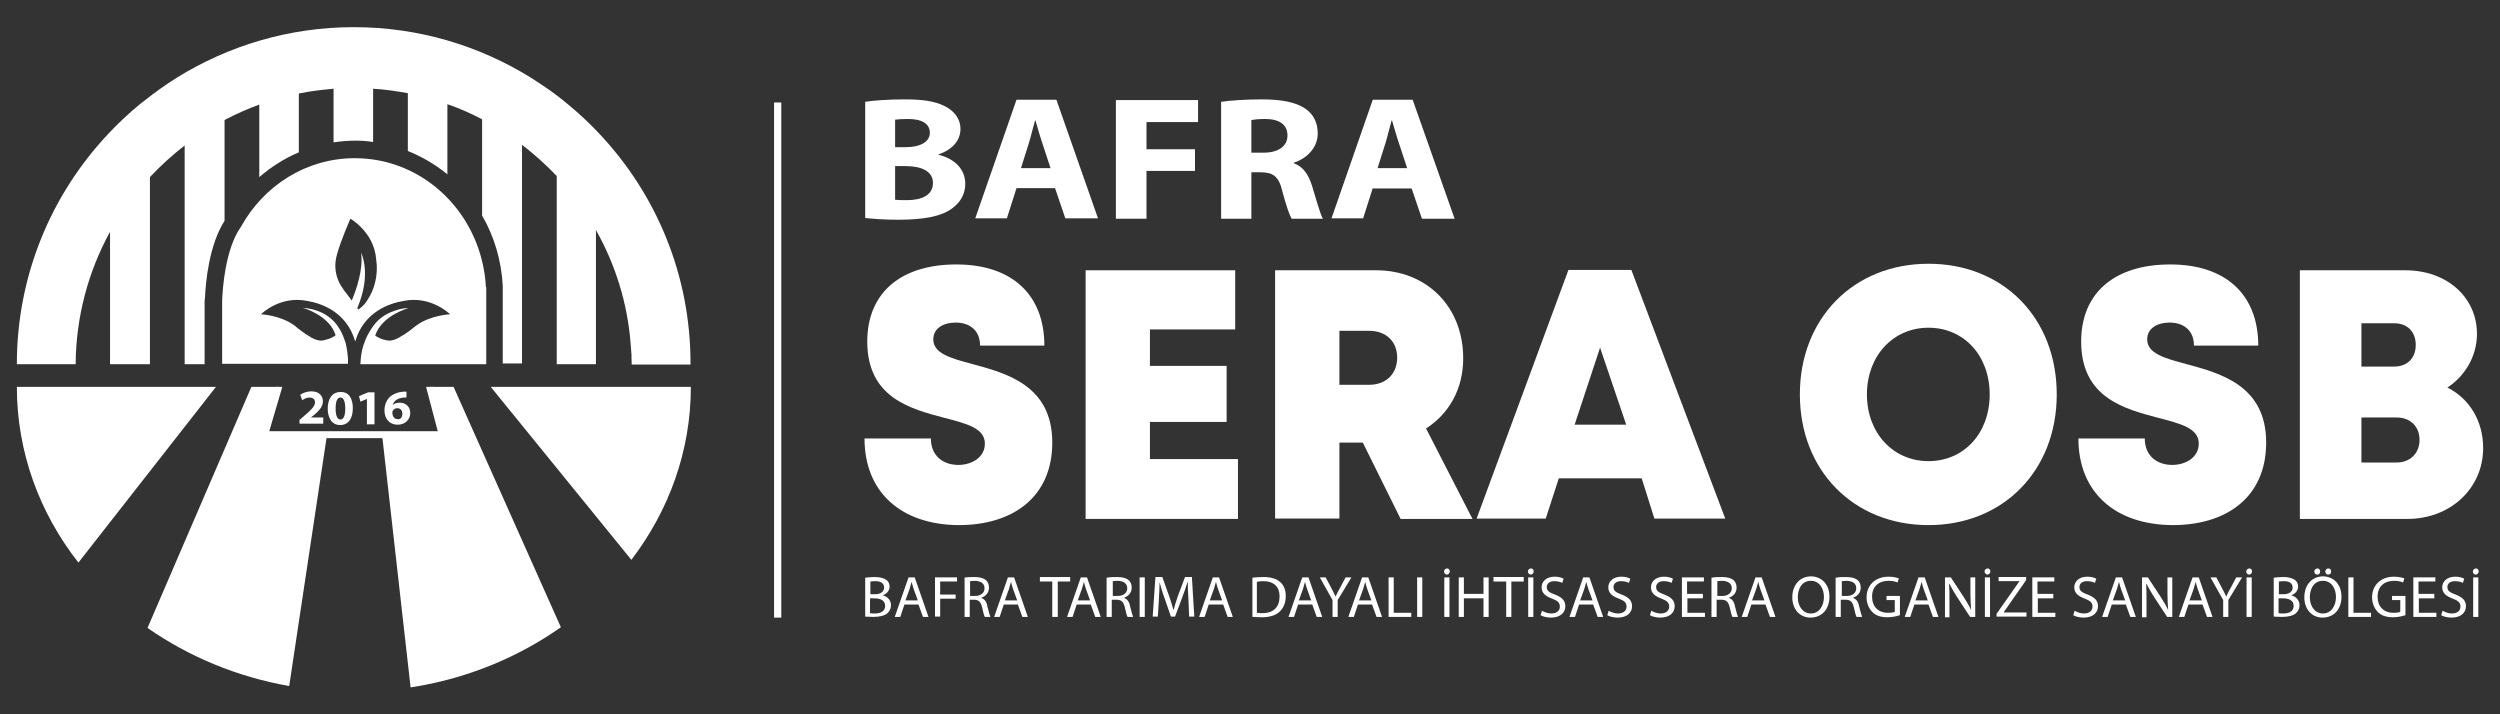
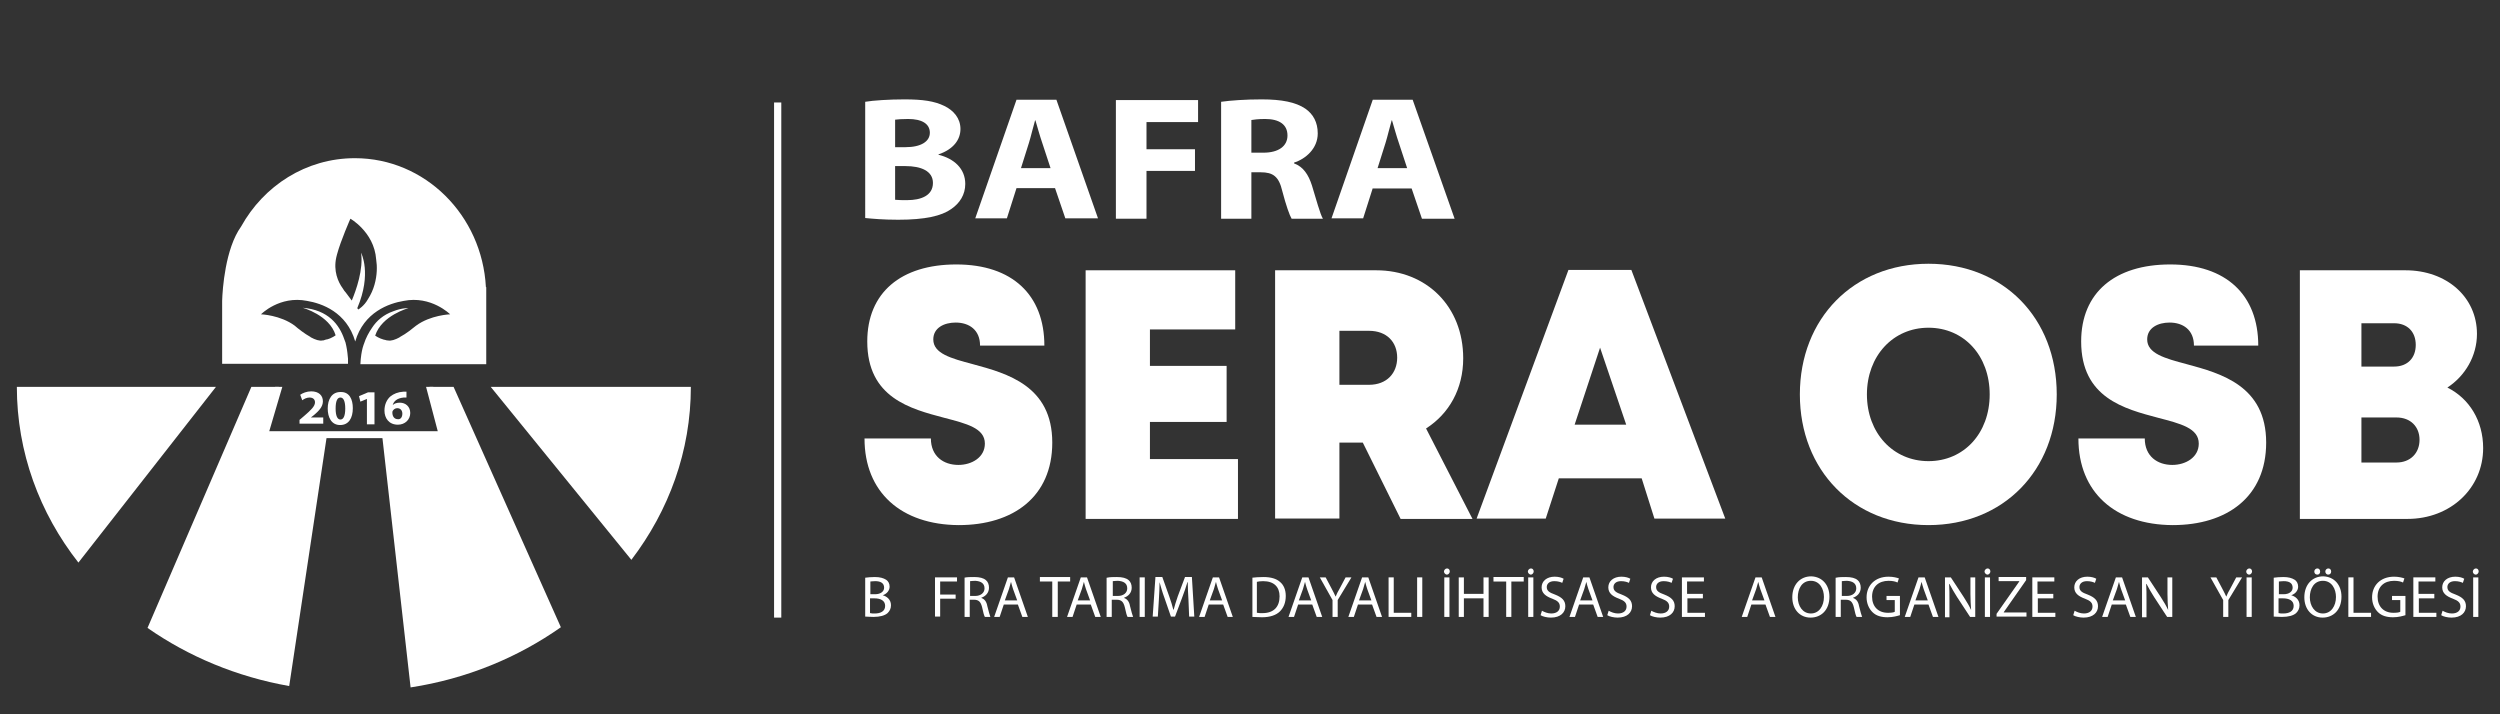
<svg xmlns="http://www.w3.org/2000/svg" version="1.1" id="katman_1" x="0px" y="0px" viewBox="0 0 727 207.7" style="enable-background:new 0 0 727 207.7;" xml:space="preserve">
  <rect x="0" y="0" width="727" height="207.7" fill="#333333" stroke="none" />
  <style type="text/css">
	.st0{fill:#FFFFFF;}
</style>
  <g>
    <g>
      <g>
        <path class="st0" d="M251.4,127.5h19.3c0,5.2,3.7,7.7,8,7.7c3.9,0,7.7-2.2,7.7-6.2c0-4.5-5.3-5.8-11.8-7.5     c-9.8-2.6-22.4-5.8-22.4-22.2c0-14.2,9.8-22.4,25.9-22.4c16.3,0,25.6,8.9,25.6,23.6H285c0-4.6-3.2-6.7-7.1-6.7     c-3.3,0-6.5,1.5-6.5,4.9c0,4.1,5.1,5.5,11.5,7.2c10,2.7,23.1,6.3,23.1,22.8c0,15.8-11.4,24-27.2,24     C262.1,152.6,251.4,143.2,251.4,127.5z" />
        <path class="st0" d="M360,133.6v17.3h-44.3V78.6h43.5v17.2h-24.8v10.6h22.3v16.3h-22.3v10.8H360z" />
        <path class="st0" d="M396.3,128.7h-6.8v22.1h-18.7V78.6h29.4c14.6,0,25.3,10.5,25.3,25.6c0,8.9-4.1,16.1-10.8,20.4l13.5,26.3     h-20.9L396.3,128.7z M389.5,111.9h8.6c5.2,0,8.2-3.4,8.2-7.9c0-4.5-3-7.8-8.2-7.8h-8.6V111.9z" />
        <path class="st0" d="M477.4,139.1h-24.1l-3.8,11.7h-20.1l26.7-72.3h18.3l27.3,72.3h-20.6L477.4,139.1z M465.3,101.1l-7.4,22.4h15     L465.3,101.1z" />
        <path class="st0" d="M560.8,152.7c-21.8,0-37.4-15.9-37.4-38c0-22.1,15.6-38,37.4-38c21.8,0,37.3,15.8,37.3,38     C598.1,136.8,582.6,152.7,560.8,152.7L560.8,152.7z M560.8,134.1c10.3,0,17.8-8.1,17.8-19.4c0-11.3-7.5-19.4-17.8-19.4     c-10.3,0-17.9,8.2-17.9,19.4C542.9,125.9,550.5,134.1,560.8,134.1L560.8,134.1z" />
        <path class="st0" d="M604.4,127.5h19.3c0,5.2,3.7,7.7,8,7.7c3.9,0,7.7-2.2,7.7-6.2c0-4.5-5.3-5.8-11.8-7.5     c-9.8-2.6-22.4-5.8-22.4-22.2c0-14.2,9.8-22.4,25.9-22.4c16.3,0,25.6,8.9,25.6,23.6H638c0-4.6-3.2-6.7-7.1-6.7     c-3.3,0-6.5,1.5-6.5,4.9c0,4.1,5.1,5.5,11.5,7.2c10,2.7,23.1,6.3,23.1,22.8c0,15.8-11.4,24-27.2,24     C615.1,152.6,604.4,143.2,604.4,127.5z" />
        <path class="st0" d="M711.7,112.7c6.4,3.2,10.4,9.7,10.4,17.6c0,11.7-9.5,20.6-22,20.6h-31.3V78.6h30.7c12,0,20.8,7.8,20.8,18.5     C720.3,103.5,716.9,109.3,711.7,112.7L711.7,112.7z M703.6,127.9c0-3.8-2.6-6.5-6.7-6.5h-10.2v13.1h10.2     C700.9,134.5,703.6,131.8,703.6,127.9z M702.5,100.3c0-3.8-2.4-6.3-6.3-6.3h-9.5v12.6h9.5C700.1,106.6,702.5,104.1,702.5,100.3     L702.5,100.3z" />
      </g>
      <g>
        <path class="st0" d="M251.6,168c0.7-0.1,1.7-0.2,2.8-0.2c1.5,0,2.5,0.3,3.3,0.8c0.6,0.4,1,1.1,1,2c0,1.1-0.8,2.1-2,2.5v0     c1.1,0.3,2.4,1.2,2.4,2.9c0,1-0.4,1.7-1,2.3c-0.8,0.7-2.2,1.1-4.1,1.1c-1.1,0-1.9-0.1-2.4-0.1V168z M253.1,172.8h1.4     c1.6,0,2.6-0.8,2.6-1.9c0-1.4-1.1-1.9-2.6-1.9c-0.7,0-1.1,0.1-1.4,0.1V172.8z M253.1,178.3c0.3,0.1,0.7,0.1,1.3,0.1     c1.6,0,3-0.6,3-2.2c0-1.6-1.4-2.2-3.1-2.2h-1.3V178.3z" />
-         <path class="st0" d="M263,175.8l-1.2,3.6h-1.6l4-11.5h1.8l4,11.5h-1.6l-1.3-3.6H263z M266.9,174.6l-1.2-3.3     c-0.3-0.8-0.4-1.4-0.6-2.1h0c-0.2,0.7-0.4,1.4-0.6,2.1l-1.2,3.3H266.9z" />
        <path class="st0" d="M271.9,167.9h6.4v1.2h-4.9v3.8h4.5v1.2h-4.5v5.2h-1.5V167.9z" />
        <path class="st0" d="M280.4,168c0.8-0.2,1.9-0.2,2.9-0.2c1.6,0,2.7,0.3,3.4,0.9c0.6,0.5,0.9,1.3,0.9,2.2c0,1.5-1,2.5-2.2,2.9v0.1     c0.9,0.3,1.5,1.1,1.7,2.3c0.4,1.6,0.7,2.7,0.9,3.2h-1.6c-0.2-0.3-0.5-1.3-0.8-2.8c-0.4-1.6-1-2.2-2.4-2.2H282v5h-1.5V168z      M282,173.3h1.6c1.6,0,2.7-0.9,2.7-2.2c0-1.5-1.1-2.1-2.7-2.2c-0.7,0-1.3,0.1-1.5,0.1V173.3z" />
        <path class="st0" d="M291.9,175.8l-1.2,3.6h-1.6l4-11.5h1.8l4,11.5h-1.6l-1.3-3.6H291.9z M295.8,174.6l-1.2-3.3     c-0.3-0.8-0.4-1.4-0.6-2.1h0c-0.2,0.7-0.4,1.4-0.6,2.1l-1.2,3.3H295.8z" />
        <path class="st0" d="M306,169.1h-3.6v-1.3h8.8v1.3h-3.6v10.3H306V169.1z" />
        <path class="st0" d="M313.1,175.8l-1.2,3.6h-1.6l4-11.5h1.8l4,11.5h-1.6l-1.3-3.6H313.1z M317,174.6l-1.2-3.3     c-0.3-0.8-0.4-1.4-0.6-2.1h0c-0.2,0.7-0.4,1.4-0.6,2.1l-1.2,3.3H317z" />
        <path class="st0" d="M321.9,168c0.8-0.2,1.9-0.2,2.9-0.2c1.6,0,2.7,0.3,3.4,0.9c0.6,0.5,0.9,1.3,0.9,2.2c0,1.5-1,2.5-2.2,2.9v0.1     c0.9,0.3,1.5,1.1,1.7,2.3c0.4,1.6,0.7,2.7,0.9,3.2h-1.6c-0.2-0.3-0.5-1.3-0.8-2.8c-0.4-1.6-1-2.2-2.4-2.2h-1.4v5h-1.5V168z      M323.5,173.3h1.6c1.6,0,2.7-0.9,2.7-2.2c0-1.5-1.1-2.1-2.7-2.2c-0.7,0-1.3,0.1-1.5,0.1V173.3z" />
        <path class="st0" d="M332.9,167.9v11.5h-1.5v-11.5H332.9z" />
        <path class="st0" d="M345.6,174.3c-0.1-1.6-0.2-3.5-0.2-5h-0.1c-0.4,1.4-0.9,2.8-1.5,4.4l-2.1,5.6h-1.2l-1.9-5.5     c-0.6-1.6-1-3.1-1.4-4.5h0c0,1.4-0.1,3.4-0.2,5.1l-0.3,4.9h-1.5l0.8-11.5h2l2,5.6c0.5,1.4,0.9,2.7,1.2,3.9h0.1     c0.3-1.2,0.7-2.4,1.2-3.9l2.1-5.6h2l0.7,11.5h-1.5L345.6,174.3z" />
        <path class="st0" d="M351.5,175.8l-1.2,3.6h-1.6l4-11.5h1.8l4,11.5H357l-1.3-3.6H351.5z M355.4,174.6l-1.2-3.3     c-0.3-0.8-0.4-1.4-0.6-2.1h0c-0.2,0.7-0.4,1.4-0.6,2.1l-1.2,3.3H355.4z" />
        <path class="st0" d="M364.1,168c0.9-0.1,2-0.2,3.3-0.2c2.2,0,3.8,0.5,4.8,1.4c1.1,0.9,1.7,2.3,1.7,4.1c0,1.9-0.6,3.4-1.7,4.5     c-1.1,1.1-2.9,1.7-5.2,1.7c-1.1,0-2-0.1-2.8-0.1V168z M365.6,178.2c0.4,0.1,0.9,0.1,1.5,0.1c3.3,0,5-1.8,5-4.9     c0-2.7-1.6-4.4-4.8-4.4c-0.8,0-1.4,0.1-1.8,0.2V178.2z" />
        <path class="st0" d="M377.5,175.8l-1.2,3.6h-1.6l4-11.5h1.8l4,11.5h-1.6l-1.3-3.6H377.5z M381.3,174.6l-1.2-3.3     c-0.3-0.8-0.4-1.4-0.6-2.1h0c-0.2,0.7-0.4,1.4-0.6,2.1l-1.2,3.3H381.3z" />
        <path class="st0" d="M387.5,179.4v-4.9l-3.7-6.6h1.7l1.7,3.2c0.5,0.9,0.8,1.6,1.2,2.4h0c0.3-0.8,0.7-1.5,1.2-2.4l1.7-3.2h1.7     l-4,6.6v4.9H387.5z" />
        <path class="st0" d="M394.9,175.8l-1.2,3.6h-1.6l4-11.5h1.8l4,11.5h-1.6l-1.3-3.6H394.9z M398.8,174.6l-1.2-3.3     c-0.3-0.8-0.4-1.4-0.6-2.1h0c-0.2,0.7-0.4,1.4-0.6,2.1l-1.2,3.3H398.8z" />
        <path class="st0" d="M403.8,167.9h1.5v10.3h5.1v1.2h-6.6V167.9z" />
        <path class="st0" d="M413.6,167.9v11.5h-1.5v-11.5H413.6z" />
        <path class="st0" d="M419.9,166.2c0-0.4,0.4-0.9,0.9-0.9c0.5,0,0.8,0.4,0.8,0.9c0,0.4-0.4,0.9-0.8,0.9     C420.3,167.1,419.9,166.6,419.9,166.2z M421.5,167.9v11.5H420v-11.5H421.5z" />
        <path class="st0" d="M425.7,167.9v4.8h5.7v-4.8h1.5v11.5h-1.5V174h-5.7v5.4h-1.5v-11.5H425.7z" />
        <path class="st0" d="M437.9,169.1h-3.6v-1.3h8.8v1.3h-3.6v10.3h-1.5V169.1z" />
        <path class="st0" d="M444.3,166.2c0-0.4,0.4-0.9,0.9-0.9c0.5,0,0.8,0.4,0.8,0.9c0,0.4-0.4,0.9-0.8,0.9     C444.7,167.1,444.3,166.6,444.3,166.2z M445.9,167.9v11.5h-1.5v-11.5H445.9z" />
        <path class="st0" d="M448.4,177.6c0.7,0.4,1.7,0.8,2.7,0.8c1.6,0,2.5-0.8,2.5-2c0-1.1-0.6-1.7-2.2-2.3c-1.9-0.7-3.1-1.6-3.1-3.3     c0-1.8,1.5-3.1,3.8-3.1c1.2,0,2.1,0.3,2.6,0.6l-0.4,1.2c-0.4-0.2-1.2-0.5-2.3-0.5c-1.6,0-2.2,0.9-2.2,1.7c0,1.1,0.7,1.6,2.4,2.2     c2,0.8,3,1.7,3,3.4c0,1.8-1.4,3.3-4.2,3.3c-1.1,0-2.4-0.3-3-0.7L448.4,177.6z" />
        <path class="st0" d="M459.2,175.8l-1.2,3.6h-1.6l4-11.5h1.8l4,11.5h-1.6l-1.3-3.6H459.2z M463.1,174.6l-1.2-3.3     c-0.3-0.8-0.4-1.4-0.6-2.1h0c-0.2,0.7-0.4,1.4-0.6,2.1l-1.2,3.3H463.1z" />
        <path class="st0" d="M467.8,177.6c0.7,0.4,1.7,0.8,2.7,0.8c1.6,0,2.5-0.8,2.5-2c0-1.1-0.6-1.7-2.2-2.3c-1.9-0.7-3.1-1.6-3.1-3.3     c0-1.8,1.5-3.1,3.8-3.1c1.2,0,2.1,0.3,2.6,0.6l-0.4,1.2c-0.4-0.2-1.2-0.5-2.3-0.5c-1.6,0-2.2,0.9-2.2,1.7c0,1.1,0.7,1.6,2.4,2.2     c2,0.8,3,1.7,3,3.4c0,1.8-1.4,3.3-4.2,3.3c-1.1,0-2.4-0.3-3-0.7L467.8,177.6z" />
        <path class="st0" d="M480.2,177.6c0.7,0.4,1.7,0.8,2.7,0.8c1.6,0,2.5-0.8,2.5-2c0-1.1-0.6-1.7-2.2-2.3c-1.9-0.7-3.1-1.6-3.1-3.3     c0-1.8,1.5-3.1,3.8-3.1c1.2,0,2.1,0.3,2.6,0.6l-0.4,1.2c-0.4-0.2-1.2-0.5-2.3-0.5c-1.6,0-2.2,0.9-2.2,1.7c0,1.1,0.7,1.6,2.4,2.2     c2,0.8,3,1.7,3,3.4c0,1.8-1.4,3.3-4.2,3.3c-1.1,0-2.4-0.3-3-0.7L480.2,177.6z" />
        <path class="st0" d="M495.3,174h-4.6v4.2h5.1v1.2h-6.7v-11.5h6.4v1.2h-4.9v3.6h4.6V174z" />
-         <path class="st0" d="M497.8,168c0.8-0.2,1.9-0.2,2.9-0.2c1.6,0,2.7,0.3,3.4,0.9c0.6,0.5,0.9,1.3,0.9,2.2c0,1.5-1,2.5-2.2,2.9v0.1     c0.9,0.3,1.5,1.1,1.7,2.3c0.4,1.6,0.7,2.7,0.9,3.2h-1.6c-0.2-0.3-0.5-1.3-0.8-2.8c-0.4-1.6-1-2.2-2.4-2.2h-1.4v5h-1.5V168z      M499.3,173.3h1.6c1.6,0,2.7-0.9,2.7-2.2c0-1.5-1.1-2.1-2.7-2.2c-0.7,0-1.3,0.1-1.5,0.1V173.3z" />
        <path class="st0" d="M509.3,175.8l-1.2,3.6h-1.6l4-11.5h1.8l4,11.5h-1.6l-1.3-3.6H509.3z M513.1,174.6l-1.2-3.3     c-0.3-0.8-0.4-1.4-0.6-2.1h0c-0.2,0.7-0.4,1.4-0.6,2.1l-1.2,3.3H513.1z" />
        <path class="st0" d="M532,173.5c0,4-2.5,6.1-5.5,6.1c-3.1,0-5.3-2.4-5.3-5.9c0-3.7,2.3-6.1,5.5-6.1     C529.9,167.7,532,170.1,532,173.5z M522.8,173.7c0,2.5,1.4,4.7,3.8,4.7c2.4,0,3.8-2.2,3.8-4.8c0-2.3-1.2-4.7-3.8-4.7     C524,168.9,522.8,171.2,522.8,173.7z" />
        <path class="st0" d="M533.9,168c0.8-0.2,1.9-0.2,2.9-0.2c1.6,0,2.7,0.3,3.4,0.9c0.6,0.5,0.9,1.3,0.9,2.2c0,1.5-1,2.5-2.2,2.9v0.1     c0.9,0.3,1.5,1.1,1.7,2.3c0.4,1.6,0.7,2.7,0.9,3.2h-1.6c-0.2-0.3-0.5-1.3-0.8-2.8c-0.4-1.6-1-2.2-2.4-2.2h-1.4v5h-1.5V168z      M535.5,173.3h1.6c1.6,0,2.7-0.9,2.7-2.2c0-1.5-1.1-2.1-2.7-2.2c-0.7,0-1.3,0.1-1.5,0.1V173.3z" />
        <path class="st0" d="M552.5,178.9c-0.7,0.2-2,0.6-3.6,0.6c-1.8,0-3.3-0.4-4.4-1.5c-1-1-1.7-2.5-1.7-4.3c0-3.4,2.4-6,6.4-6     c1.4,0,2.4,0.3,3,0.5l-0.4,1.2c-0.6-0.3-1.4-0.5-2.6-0.5c-2.9,0-4.8,1.7-4.8,4.6c0,2.9,1.8,4.7,4.6,4.7c1,0,1.7-0.1,2-0.3v-3.4     h-2.4v-1.2h3.9V178.9z" />
        <path class="st0" d="M556.7,175.8l-1.2,3.6h-1.6l4-11.5h1.8l4,11.5h-1.6l-1.3-3.6H556.7z M560.6,174.6l-1.2-3.3     c-0.3-0.8-0.4-1.4-0.6-2.1h0c-0.2,0.7-0.4,1.4-0.6,2.1l-1.2,3.3H560.6z" />
        <path class="st0" d="M565.6,179.4v-11.5h1.7l3.8,5.8c0.9,1.4,1.6,2.6,2.1,3.7l0,0c-0.1-1.5-0.2-2.9-0.2-4.7v-4.8h1.4v11.5h-1.5     l-3.8-5.8c-0.8-1.3-1.6-2.6-2.2-3.8l-0.1,0c0.1,1.5,0.1,2.8,0.1,4.8v4.9H565.6z" />
        <path class="st0" d="M577.1,166.2c0-0.4,0.4-0.9,0.9-0.9c0.5,0,0.8,0.4,0.8,0.9c0,0.4-0.4,0.9-0.8,0.9     C577.5,167.1,577.1,166.6,577.1,166.2z M578.7,167.9v11.5h-1.5v-11.5H578.7z" />
        <path class="st0" d="M580.6,178.5l6.6-9.4v-0.1h-6v-1.2h8v0.9l-6.5,9.3v0.1h6.6v1.2h-8.7V178.5z" />
        <path class="st0" d="M597.2,174h-4.6v4.2h5.1v1.2h-6.7v-11.5h6.4v1.2h-4.9v3.6h4.6V174z" />
        <path class="st0" d="M603.3,177.6c0.7,0.4,1.7,0.8,2.7,0.8c1.6,0,2.5-0.8,2.5-2c0-1.1-0.6-1.7-2.2-2.3c-1.9-0.7-3.1-1.6-3.1-3.3     c0-1.8,1.5-3.1,3.8-3.1c1.2,0,2.1,0.3,2.6,0.6l-0.4,1.2c-0.4-0.2-1.2-0.5-2.3-0.5c-1.6,0-2.2,0.9-2.2,1.7c0,1.1,0.7,1.6,2.4,2.2     c2,0.8,3,1.7,3,3.4c0,1.8-1.4,3.3-4.2,3.3c-1.1,0-2.4-0.3-3-0.7L603.3,177.6z" />
        <path class="st0" d="M614.1,175.8l-1.2,3.6h-1.6l4-11.5h1.8l4,11.5h-1.6l-1.3-3.6H614.1z M618,174.6l-1.2-3.3     c-0.3-0.8-0.4-1.4-0.6-2.1h0c-0.2,0.7-0.4,1.4-0.6,2.1l-1.2,3.3H618z" />
        <path class="st0" d="M622.9,179.4v-11.5h1.7l3.8,5.8c0.9,1.4,1.6,2.6,2.1,3.7l0,0c-0.1-1.5-0.2-2.9-0.2-4.7v-4.8h1.4v11.5h-1.5     l-3.8-5.8c-0.8-1.3-1.6-2.6-2.2-3.8l-0.1,0c0.1,1.5,0.1,2.8,0.1,4.8v4.9H622.9z" />
-         <path class="st0" d="M636.4,175.8l-1.2,3.6h-1.6l4-11.5h1.8l4,11.5h-1.6l-1.3-3.6H636.4z M640.3,174.6l-1.2-3.3     c-0.3-0.8-0.4-1.4-0.6-2.1h0c-0.2,0.7-0.4,1.4-0.6,2.1l-1.2,3.3H640.3z" />
        <path class="st0" d="M646.5,179.4v-4.9l-3.7-6.6h1.7l1.7,3.2c0.5,0.9,0.8,1.6,1.2,2.4h0c0.3-0.8,0.7-1.5,1.2-2.4l1.7-3.2h1.7     l-4,6.6v4.9H646.5z" />
        <path class="st0" d="M653.2,166.2c0-0.4,0.4-0.9,0.9-0.9c0.5,0,0.8,0.4,0.8,0.9c0,0.4-0.4,0.9-0.8,0.9     C653.5,167.1,653.2,166.6,653.2,166.2z M654.8,167.9v11.5h-1.5v-11.5H654.8z" />
        <path class="st0" d="M661.2,168c0.7-0.1,1.7-0.2,2.8-0.2c1.5,0,2.5,0.3,3.3,0.8c0.6,0.4,1,1.1,1,2c0,1.1-0.8,2.1-2,2.5v0     c1.1,0.3,2.4,1.2,2.4,2.9c0,1-0.4,1.7-1,2.3c-0.8,0.7-2.2,1.1-4.1,1.1c-1.1,0-1.9-0.1-2.4-0.1V168z M662.7,172.8h1.4     c1.6,0,2.6-0.8,2.6-1.9c0-1.4-1.1-1.9-2.6-1.9c-0.7,0-1.1,0.1-1.4,0.1V172.8z M662.7,178.3c0.3,0.1,0.7,0.1,1.3,0.1     c1.6,0,3-0.6,3-2.2c0-1.6-1.4-2.2-3.1-2.2h-1.3V178.3z" />
        <path class="st0" d="M680.9,173.5c0,4-2.5,6.1-5.5,6.1c-3.1,0-5.3-2.4-5.3-5.9c0-3.7,2.3-6.1,5.5-6.1     C678.8,167.7,680.9,170.1,680.9,173.5z M671.7,173.7c0,2.5,1.4,4.7,3.8,4.7c2.4,0,3.8-2.2,3.8-4.8c0-2.3-1.2-4.7-3.8-4.7     C672.9,168.9,671.7,171.2,671.7,173.7z M673,166.2c0-0.5,0.4-0.9,0.9-0.9c0.5,0,0.8,0.4,0.8,0.9c0,0.5-0.3,0.9-0.8,0.9     C673.3,167.1,673,166.7,673,166.2z M676.2,166.2c0-0.5,0.4-0.9,0.9-0.9c0.5,0,0.8,0.4,0.8,0.9c0,0.5-0.3,0.9-0.9,0.9     C676.6,167.1,676.2,166.7,676.2,166.2z" />
        <path class="st0" d="M682.9,167.9h1.5v10.3h5.1v1.2h-6.6V167.9z" />
        <path class="st0" d="M699.5,178.9c-0.7,0.2-2,0.6-3.6,0.6c-1.8,0-3.3-0.4-4.4-1.5c-1-1-1.7-2.5-1.7-4.3c0-3.4,2.4-6,6.4-6     c1.4,0,2.4,0.3,3,0.5l-0.4,1.2c-0.6-0.3-1.4-0.5-2.6-0.5c-2.9,0-4.8,1.7-4.8,4.6c0,2.9,1.8,4.7,4.6,4.7c1,0,1.7-0.1,2-0.3v-3.4     h-2.4v-1.2h3.9V178.9z" />
        <path class="st0" d="M708,174h-4.6v4.2h5.1v1.2h-6.7v-11.5h6.4v1.2h-4.9v3.6h4.6V174z" />
        <path class="st0" d="M710.3,177.6c0.7,0.4,1.7,0.8,2.7,0.8c1.6,0,2.5-0.8,2.5-2c0-1.1-0.6-1.7-2.2-2.3c-1.9-0.7-3.1-1.6-3.1-3.3     c0-1.8,1.5-3.1,3.8-3.1c1.2,0,2.1,0.3,2.6,0.6l-0.4,1.2c-0.4-0.2-1.2-0.5-2.3-0.5c-1.6,0-2.2,0.9-2.2,1.7c0,1.1,0.7,1.6,2.4,2.2     c2,0.8,3,1.7,3,3.4c0,1.8-1.4,3.3-4.2,3.3c-1.1,0-2.4-0.3-3-0.7L710.3,177.6z" />
        <path class="st0" d="M719.1,166.2c0-0.4,0.4-0.9,0.9-0.9c0.5,0,0.8,0.4,0.8,0.9c0,0.4-0.4,0.9-0.8,0.9     C719.4,167.1,719.1,166.6,719.1,166.2z M720.7,167.9v11.5h-1.5v-11.5H720.7z" />
      </g>
      <g>
        <path class="st0" d="M251.6,29.6c2.3-0.4,7-0.7,11.4-0.7c5.4,0,8.7,0.5,11.6,1.9c2.7,1.3,4.7,3.6,4.7,6.7c0,3.1-2,5.9-6.4,7.4V45     c4.5,1.1,7.8,4,7.8,8.5c0,3.1-1.6,5.6-4.1,7.3c-2.8,2-7.6,3.1-15.4,3.1c-4.4,0-7.6-0.3-9.6-0.5V29.6z M260.4,42.8h2.9     c4.6,0,7.1-1.7,7.1-4.2c0-2.6-2.3-4-6.3-4c-1.9,0-3,0.1-3.8,0.2V42.8z M260.4,58.1c0.9,0.1,1.9,0.1,3.4,0.1c4,0,7.5-1.3,7.5-5     c0-3.5-3.5-4.9-8-4.9h-3V58.1z" />
        <path class="st0" d="M295.6,54.7l-2.8,8.8h-9.2l12-34.5h11.6l12.1,34.5h-9.5l-3-8.8H295.6z M305.5,48.9l-2.4-7.3     c-0.7-2-1.4-4.6-2-6.6H301c-0.6,2-1.2,4.7-1.8,6.6l-2.3,7.3H305.5z" />
        <path class="st0" d="M324.5,29.1h23.9v6.4h-15v7.9h14.1v6.3h-14.1v13.9h-8.9V29.1z" />
        <path class="st0" d="M355.1,29.6c2.8-0.4,7.1-0.7,11.8-0.7c5.8,0,9.9,0.8,12.7,2.7c2.3,1.6,3.6,4,3.6,7.2c0,4.4-3.5,7.4-6.9,8.5     v0.2c2.7,1,4.2,3.3,5.2,6.4c1.2,3.9,2.4,8.4,3.2,9.7h-9.1c-0.6-1-1.6-3.8-2.7-8c-1-4.3-2.7-5.5-6.3-5.5h-2.7v13.5h-8.8V29.6z      M363.9,44.4h3.5c4.4,0,7-1.9,7-5c0-3.2-2.4-4.8-6.5-4.8c-2.1,0-3.4,0.2-4,0.3V44.4z" />
        <path class="st0" d="M399.2,54.7l-2.8,8.8h-9.2l12-34.5h11.6L423,63.6h-9.5l-3-8.8H399.2z M409.2,48.9l-2.4-7.3     c-0.7-2-1.4-4.6-2-6.6h-0.1c-0.6,2-1.2,4.7-1.8,6.6l-2.3,7.3H409.2z" />
      </g>
      <rect x="225.1" y="29.8" class="st0" width="2.1" height="149.8" />
    </g>
    <g>
-       <path class="st0" d="M174.3,38.9c-2.9-3.1-6-6-9.3-8.7c-2.4-2-4.8-3.8-7.4-5.5c-1.1-0.7-2.1-1.4-3.2-2.1    c-15-9.3-32.6-14.7-51.5-14.7c-18.9,0-36.5,5.4-51.5,14.7c-1.1,0.7-2.2,1.4-3.2,2.1c-2.5,1.7-5,3.6-7.4,5.5    c-3.3,2.7-6.4,5.6-9.3,8.7C15,56.4,4.9,80,4.9,105.9H22c0.1-13.9,3.7-27,10-38.5v38.5h8.7h2.9V51.5c3.1-3.3,6.5-6.4,10.1-9.2v63.6    h3.7h2.1V87.5c0-0.2,0-0.5,0.1-0.7c0.2-4.9,1.2-15.5,5.7-22.6V34.9c3.2-1.7,6.6-3.2,10.1-4.5v21.1c3.5-3,7.4-5.5,11.5-7.2V27.2    c3.3-0.7,6.7-1.1,10.1-1.4v15.6c2-0.3,4.1-0.5,6.2-0.5c1.8,0,3.6,0.1,5.3,0.4V25.8c3.4,0.2,6.8,0.7,10.1,1.3v16.8    c4.2,1.7,8.1,4,11.5,6.8V30.3c3.5,1.2,6.9,2.7,10.1,4.4v28c3.5,6,5.6,13,6,20.4c0,0.1,0,0.2,0,0.3v4c0,0,0,0,0,0c0,0,0,0,0,0v18.3    h2.1h3.5V42.1c3.6,2.8,7,5.8,10.1,9.1v54.7h3.1h8.3v-39c5.6,9.9,9.2,21.2,10.1,33.2c0.2,1.9,0.3,3.9,0.3,5.9h17.1    C200.9,80,190.8,56.4,174.3,38.9z" />
      <g>
        <path class="st0" d="M142.7,112.5l40.9,50.3c10.9-14.3,17.3-31.6,17.3-50.3H142.7z" />
        <path class="st0" d="M62.8,112.5H4.9c0,19,6.6,36.7,17.9,51.1L62.8,112.5z" />
        <path class="st0" d="M131.9,112.5h-7l3.6,13.9h-17.4l8.3,73.5c16.3-2.5,31.2-8.7,43.7-17.5L131.9,112.5z" />
        <path class="st0" d="M77,126.4l4.1-13.9h-8l-30.2,70.1c11.9,8.3,25.9,14.2,41.2,16.9l11-73.1H77z" />
      </g>
      <path class="st0" d="M141.3,83.5C140.2,62.6,123.6,46,103.2,46C89,46,76.7,54,70.1,65.9l0,0c-4.6,6.4-5.4,18.2-5.5,21.6h0v18.3    h36.6v-1.5c-0.1-1-0.2-2.3-0.5-3.7c-0.1-0.7-0.3-1.3-0.6-2c0,0,0,0,0,0h0c-1.4-4.1-4.6-8.5-12.1-9.1c0,0,7.8,2.1,9.6,8    c0,0-1,0.8-2.5,1.2c0,0-0.1,0-0.1,0c-0.1,0-0.3,0.1-0.4,0.1C94.2,99,94,99,93.8,99l0,0c-0.9,0.2-2.1-0.2-3.4-0.9    c0,0-0.1,0-0.1-0.1l0,0c-1.8-1-3.7-2.5-4.6-3.3c-4.2-3.1-9.8-3.3-9.8-3.3s5.4-5.5,13.4-3.9c4.2,0.7,11.5,3.2,14,11.8    c2.5-8.6,9.9-11.1,14.1-11.8c8-1.6,13.5,3.9,13.5,3.9s-5.7,0.2-9.9,3.3c-1,0.8-2.8,2.3-4.7,3.3l0,0c0,0-0.1,0-0.1,0.1    c-1.3,0.7-2.5,1.1-3.4,0.9l0,0c-0.2,0-0.4,0-0.6-0.1c-0.1,0-0.3-0.1-0.4-0.1c0,0-0.1,0-0.1,0c-1.5-0.4-2.6-1.2-2.6-1.2    c1.9-5.9,9.7-8,9.7-8s-1.9-0.1-4.4,0.9c-2.9,1-4.9,2.8-6.2,4.8c-0.9,1.3-1.8,2.9-2.4,4.8c0,0-0.1,0.2-0.2,0.6h0    c-0.1,0.2-0.1,0.4-0.2,0.7c-0.2,0.8-0.5,2.3-0.6,4.5h36.6V87.5h0c0,0,0,0,0,0V83.5z M108.9,82.8L108.9,82.8    c-0.4,1.4-1,2.8-1.9,4.2c-1.1,2-2.8,3-2.8,3c-0.1-0.1-0.2-0.2-0.3-0.4c4.3-10.1,1.1-16.1,1.1-16.1c0.7,4.8-1.4,10.8-2.7,13.9    c-0.8-1-1.3-1.8-1.8-2.4c-0.3-0.3-0.5-0.6-0.8-1.1c0,0,0,0,0,0c-1.4-1.9-2.8-5.1-1.9-9.1c0,0,0,0,0,0v0c0.1-0.3,0.1-0.5,0.2-0.8    c1.1-4.1,3.9-10.4,3.9-10.4s1.6,0.9,3.3,2.7v0c1.9,2,3.9,5,4.2,9.2C109.7,77.4,109.7,80,108.9,82.8z" />
      <polygon class="st0" points="123.9,112.5 127.3,125.4 78.3,125.4 82.1,112.5 80,112.5 75.6,127.4 129.9,127.4 126,112.5   " />
      <g>
        <path class="st0" d="M87.1,123.4v-1.3l1.3-1.1c2.1-1.8,3.2-2.9,3.2-4c0-0.8-0.5-1.4-1.6-1.4c-0.8,0-1.6,0.4-2.1,0.8l-0.6-1.6     c0.7-0.5,1.9-1,3.2-1c2.2,0,3.4,1.2,3.4,2.9c0,1.6-1.2,2.8-2.6,4l-0.9,0.7v0H94v1.8H87.1z" />
        <path class="st0" d="M102.6,118.7c0,2.9-1.2,4.9-3.7,4.9c-2.5,0-3.6-2.2-3.6-4.8c0-2.7,1.2-4.8,3.7-4.8     C101.6,113.9,102.6,116.1,102.6,118.7z M97.6,118.8c0,2.1,0.5,3.2,1.4,3.2c0.9,0,1.4-1.1,1.4-3.2c0-2.1-0.5-3.2-1.4-3.2     C98.1,115.6,97.6,116.6,97.6,118.8z" />
        <path class="st0" d="M106.7,116L106.7,116l-1.9,0.8l-0.4-1.6l2.6-1.1h1.9v9.3h-2.2V116z" />
        <path class="st0" d="M118.3,115.6c-0.3,0-0.5,0-0.9,0c-2,0.2-2.9,1.1-3.2,2.2h0c0.5-0.5,1.2-0.7,2.1-0.7c1.6,0,3,1.1,3,3     c0,1.9-1.5,3.4-3.6,3.4c-2.6,0-3.9-1.9-3.9-4.1c0-1.8,0.7-3.2,1.7-4.1c1-0.8,2.2-1.3,3.8-1.4c0.4,0,0.7,0,0.9,0V115.6z      M117,120.3c0-0.9-0.5-1.6-1.5-1.6c-0.6,0-1.1,0.4-1.3,0.8c-0.1,0.1-0.1,0.3-0.1,0.5c0,1,0.5,1.9,1.6,1.9     C116.5,122,117,121.3,117,120.3z" />
      </g>
    </g>
  </g>
</svg>